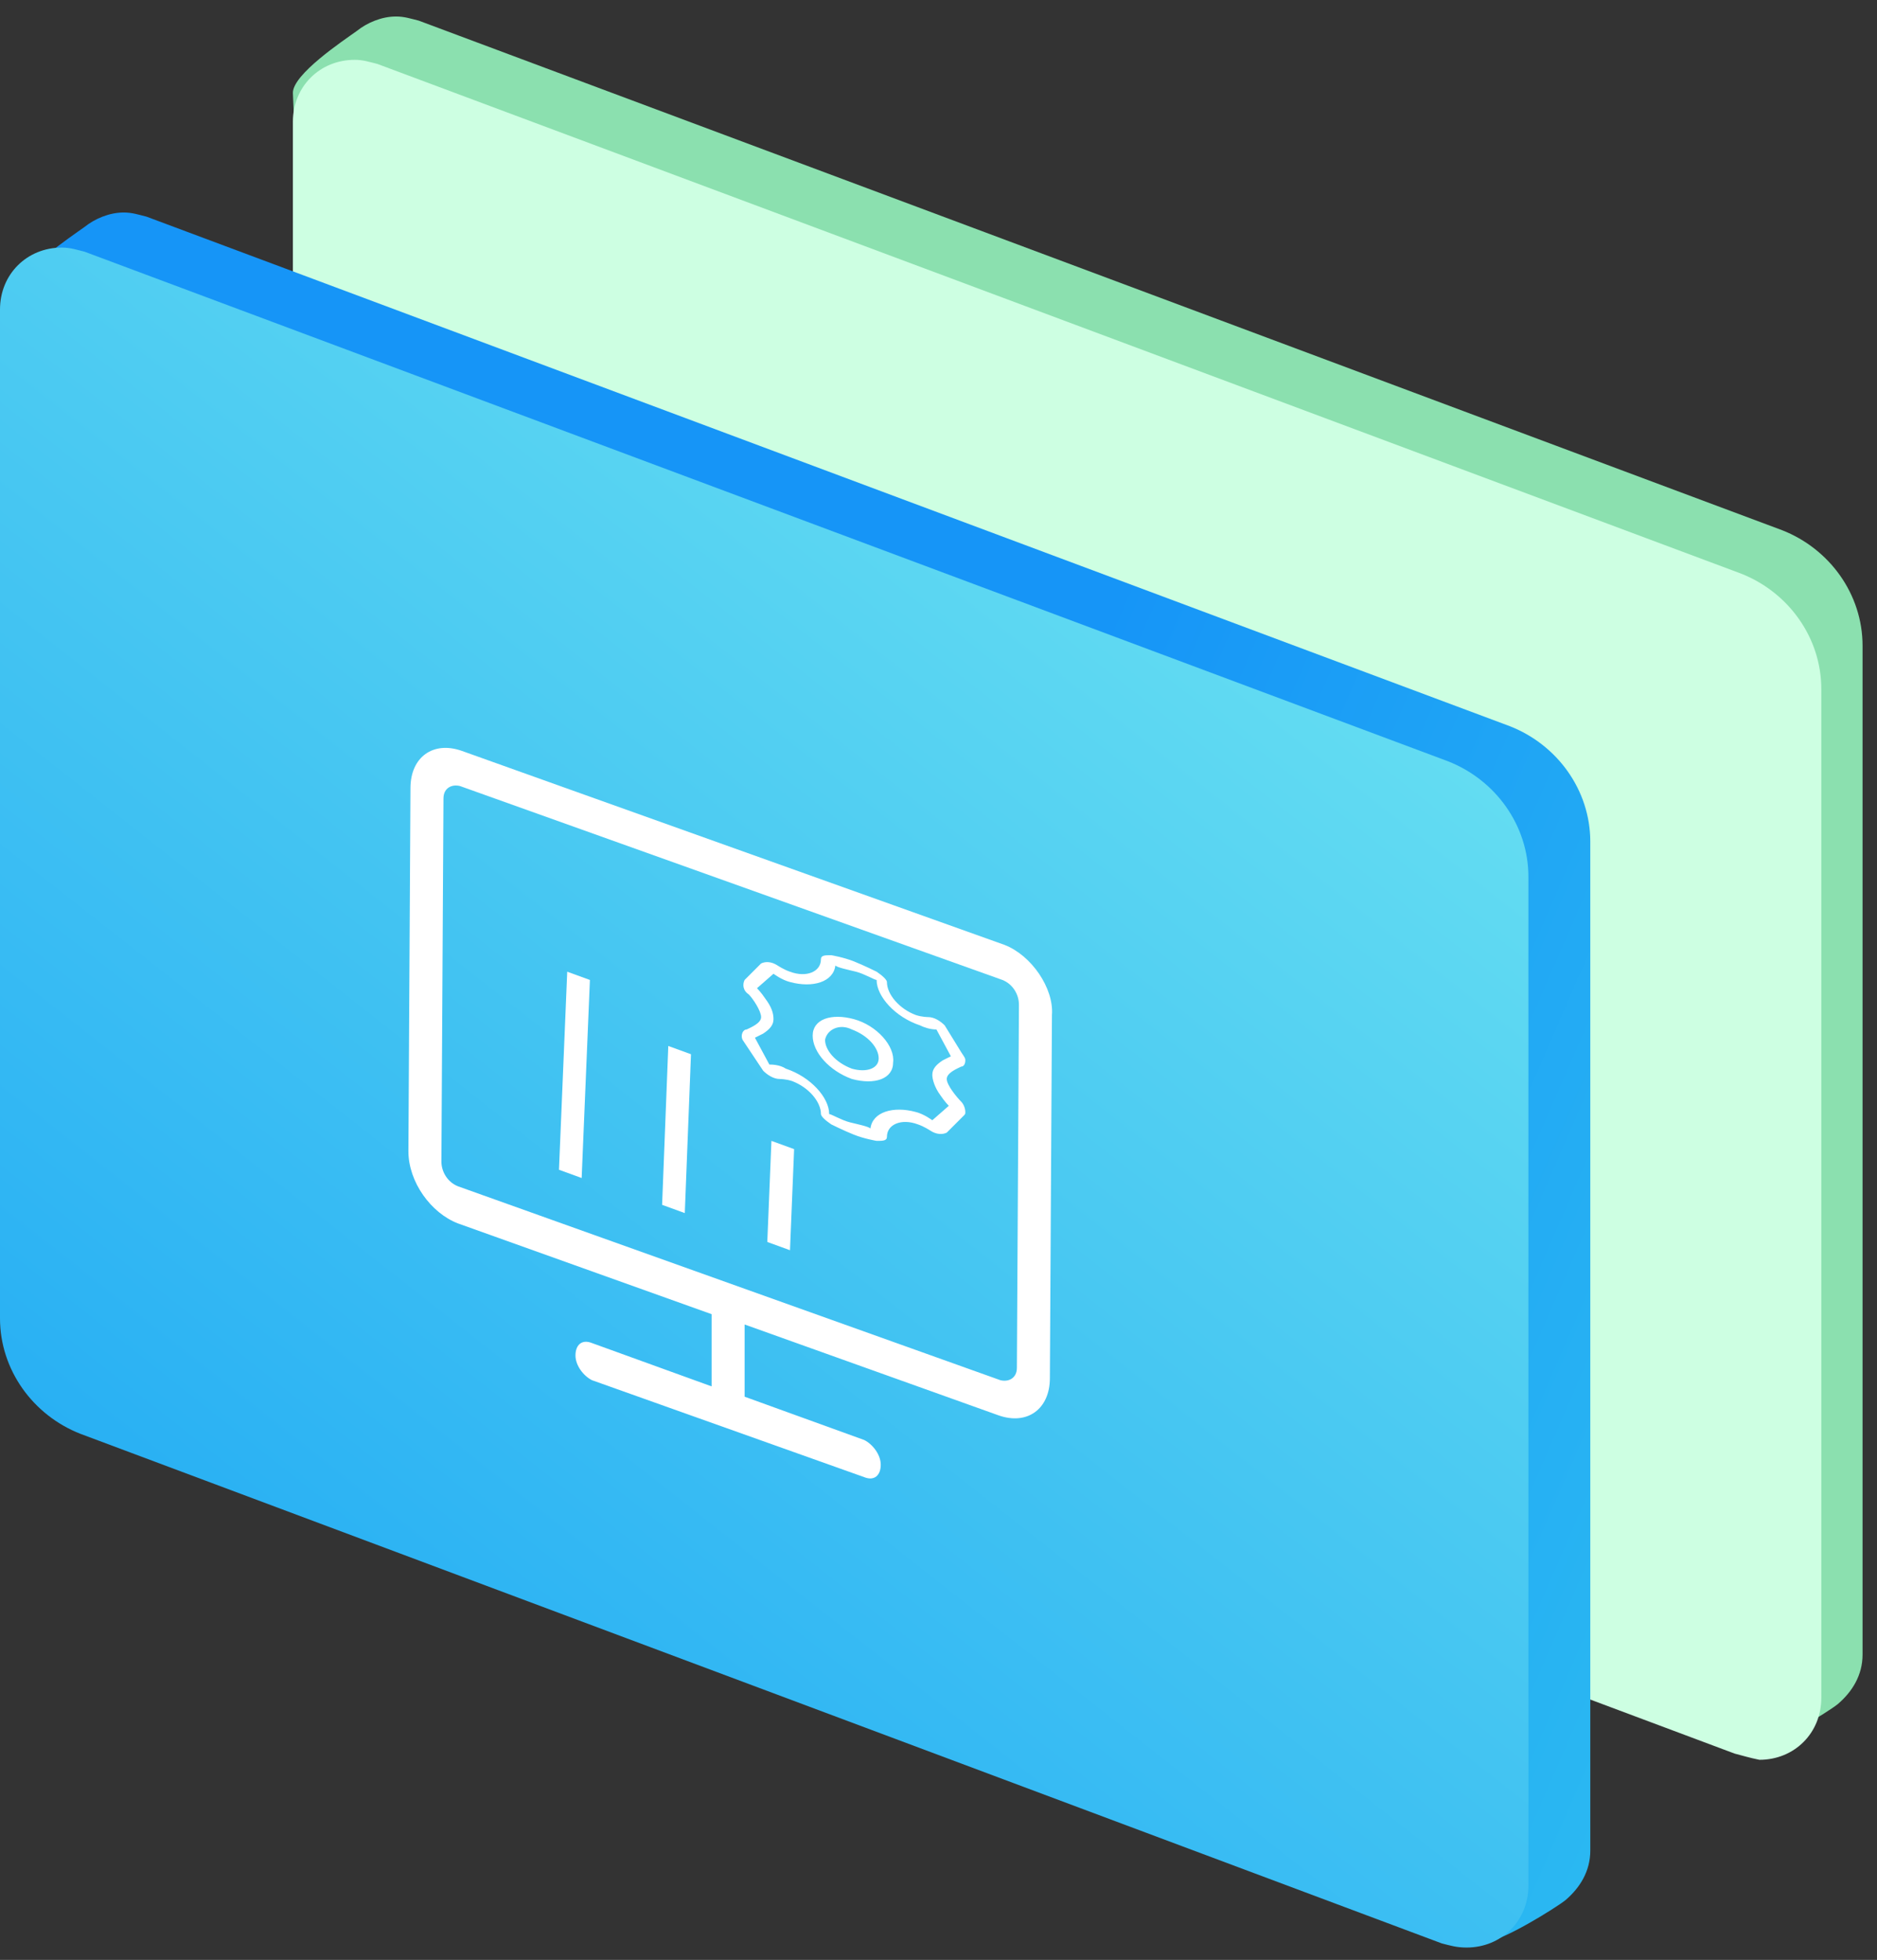
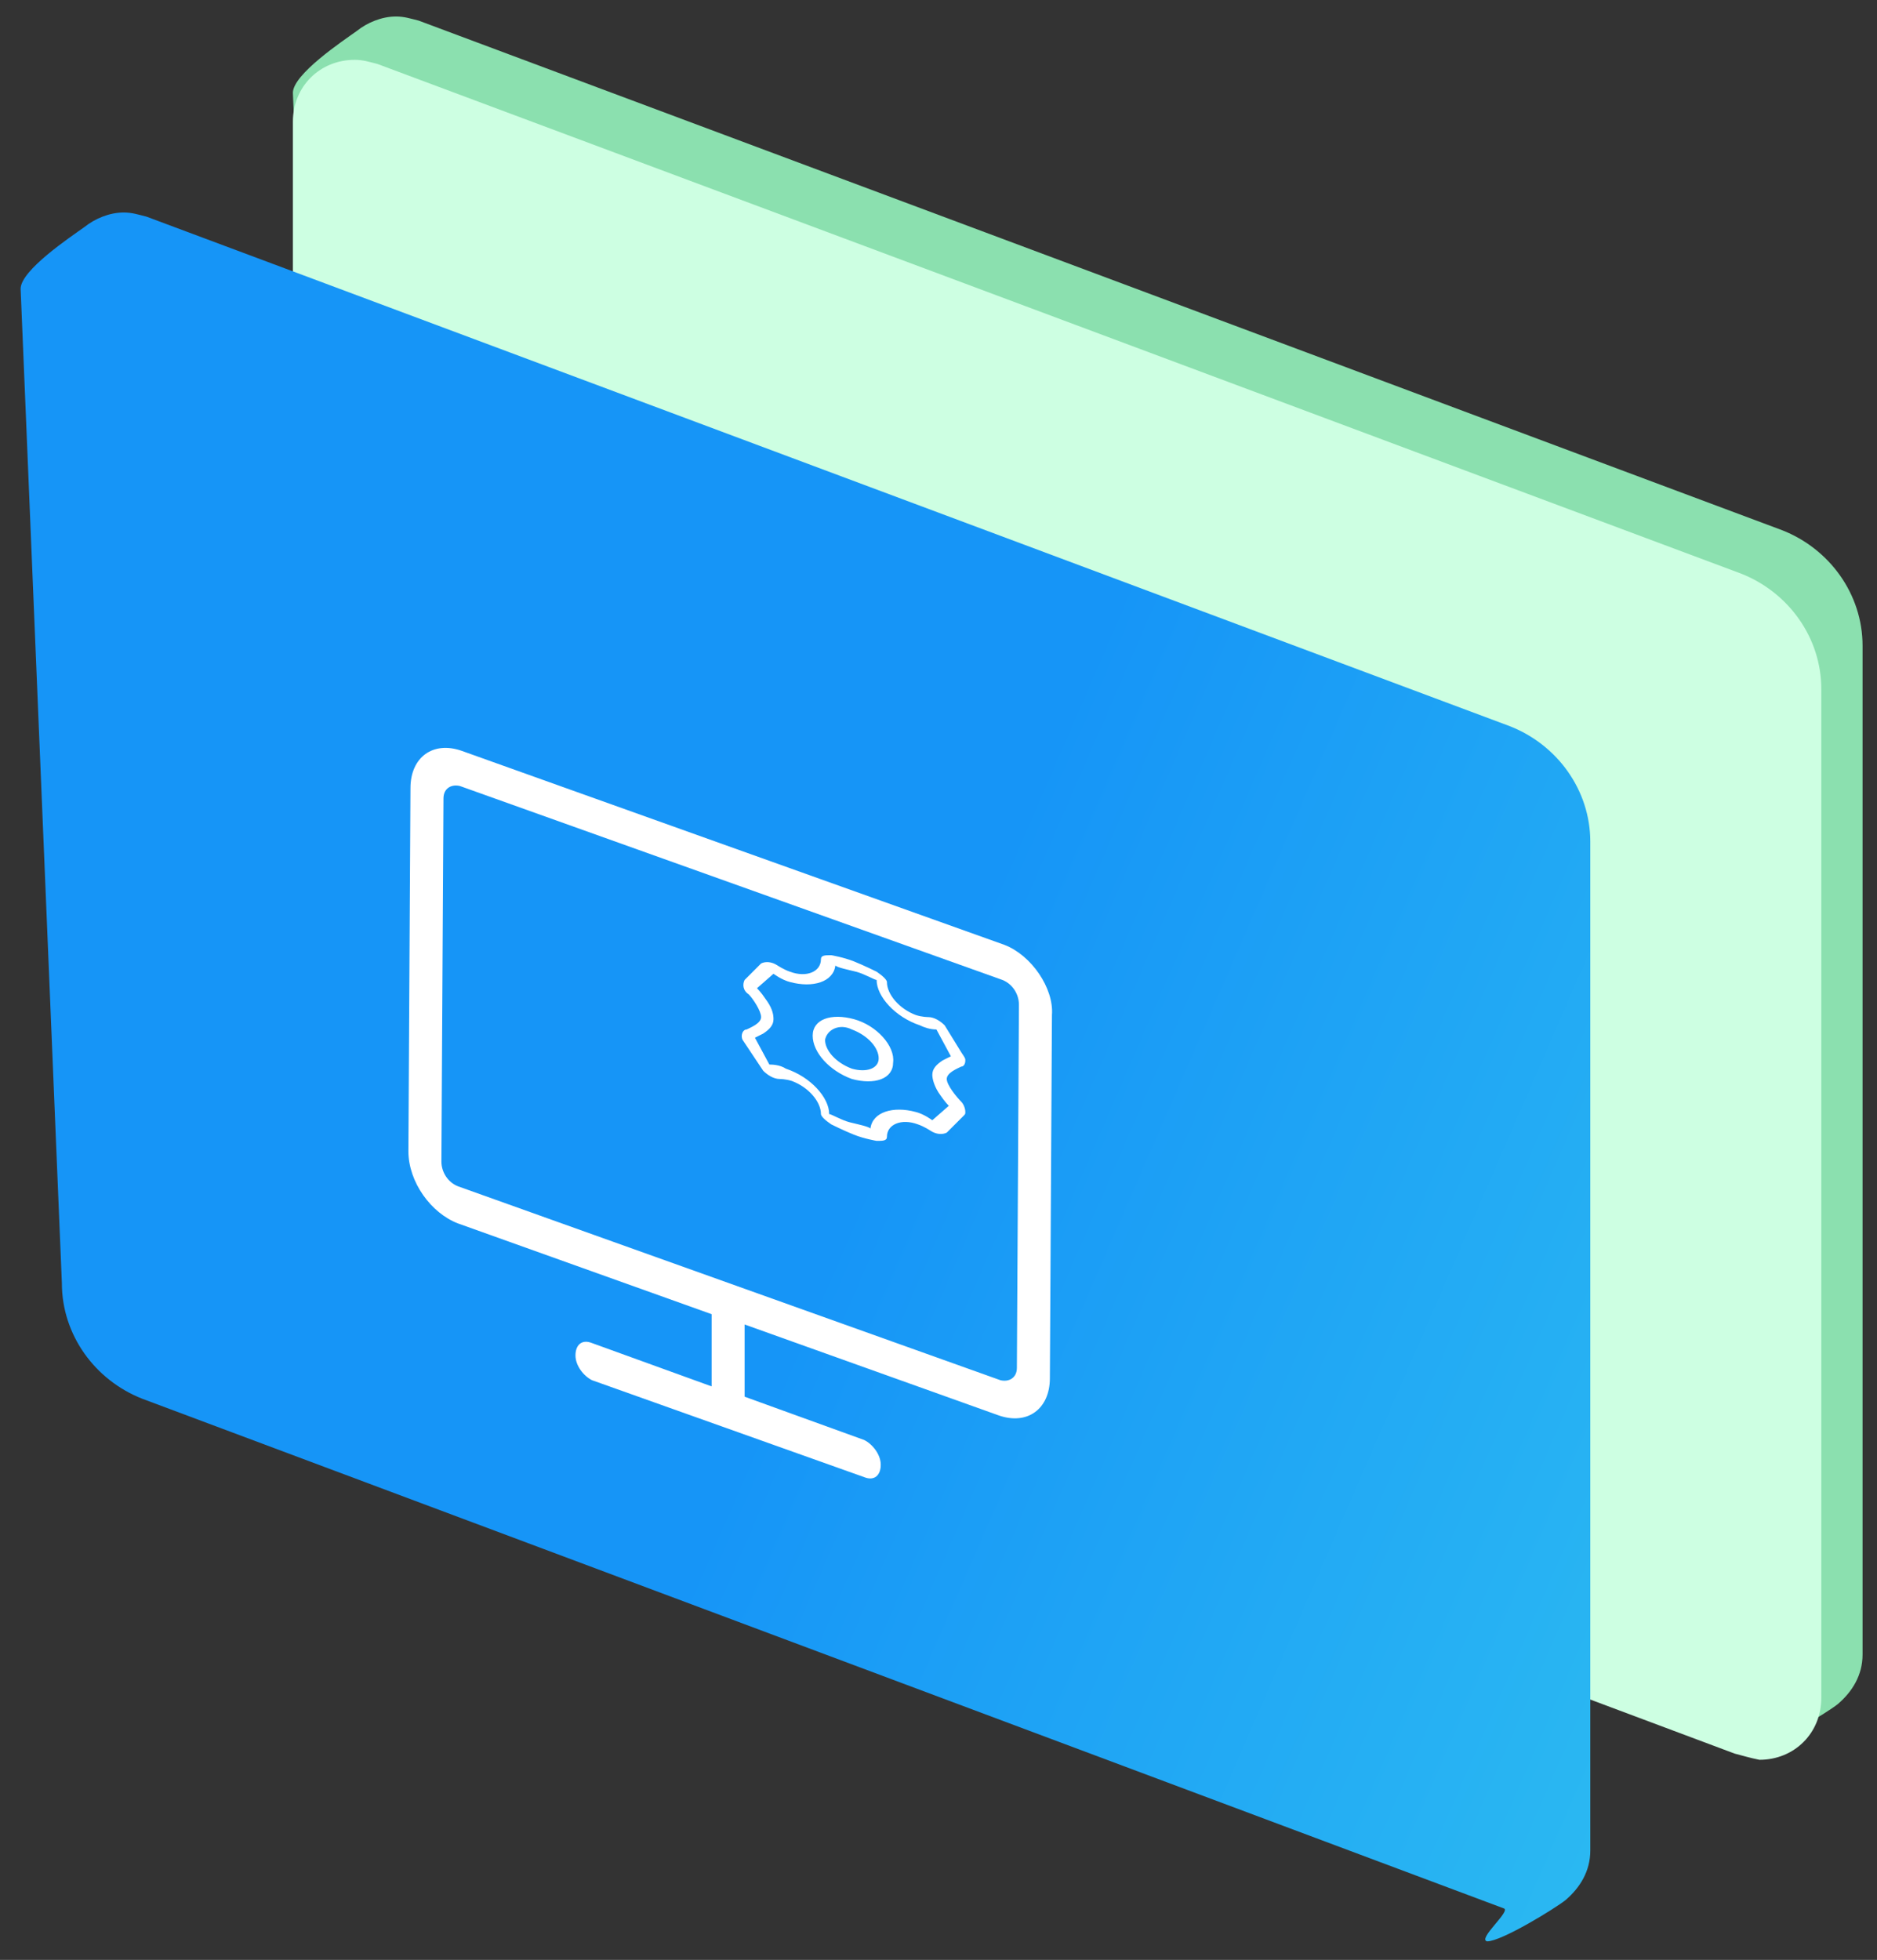
<svg xmlns="http://www.w3.org/2000/svg" version="1.1" x="0px" y="0px" viewBox="0 0 91 95" style="enable-background:new 0 0 91 95;" xml:space="preserve">
  <rect x="0" y="0" width="91" height="95" fill="#333333" stroke="none" />
  <style type="text/css">
	.st0{fill:#8BE0AF;}
	.st1{fill:#CDFFE2;}
	.st2{fill:url(#Fill-26-Copy-4_5_);}
	.st3{fill:url(#Fill-26-Copy-4_6_);}
	.st4{display:none;}
	.st5{display:inline;}
	.st6{fill:#FFFFFF;}
	.st7{display:inline;fill:#FFFFFF;}
	.st8{display:none;fill:#FFFFFF;}
</style>
  <g id="图层_1">
    <g id="蒙古文在线教学云平台_1_">
      <g id="蒙古文在线云输入法_1_">
        <path id="Fill-26-Copy-4_4_" class="st0" d="M86.1,83l-66-24.7c-2.3-0.9-3.9-3.1-3.9-5.6l-2-48.2c0-0.9,2.4-2.5,3.1-3     c0.5-0.4,1.2-0.7,1.9-0.7c0.4,0,0.7,0.1,1.1,0.2l66.1,24.7c2.3,0.9,3.9,3.1,3.9,5.6v48.9c0,1-0.5,1.8-1.2,2.4     c-0.5,0.4-3.1,2-3.8,2C84.8,84.5,86.5,83.1,86.1,83z" />
        <path id="Fill-26-Copy-4_3_" class="st1" d="M84.1,85l-66-24.7c-2.3-0.9-3.9-3.1-3.9-5.6V5.9c0-1.7,1.3-3,3-3     c0.4,0,0.7,0.1,1.1,0.2l66.1,24.7c2.3,0.9,3.9,3.1,3.9,5.6v48.9c0,1.7-1.3,3-3,3C84.8,85.2,84.5,85.1,84.1,85z" />
        <linearGradient id="Fill-26-Copy-4_5_" gradientUnits="userSpaceOnUse" x1="-48577.98" y1="198.543" x2="-48576.621" y2="197.892" gradientTransform="matrix(76 0 0 -83.676 3691951 16656.674)">
          <stop offset="0" style="stop-color:#1695F7" />
          <stop offset="1" style="stop-color:#48EBEA" />
        </linearGradient>
        <path id="Fill-26-Copy-4_2_" class="st2" d="M72.9,92.5l-66-24.7C4.6,66.9,3,64.7,3,62.2L1,14c0-0.9,2.4-2.5,3.1-3     c0.5-0.4,1.2-0.7,1.9-0.7c0.4,0,0.7,0.1,1.1,0.2l66.1,24.7c2.3,0.9,3.9,3.1,3.9,5.6v48.9c0,1-0.5,1.8-1.2,2.4     c-0.5,0.4-3.1,2-3.8,2C71.6,94,73.3,92.6,72.9,92.5z" />
        <linearGradient id="Fill-26-Copy-4_6_" gradientUnits="userSpaceOnUse" x1="-48559.812" y1="196.056" x2="-48560.59" y2="194.968" gradientTransform="matrix(74 0 0 -82.352 3593498 16144.688)">
          <stop offset="0" style="stop-color:#80F2F1" />
          <stop offset="1" style="stop-color:#26AEF3" />
        </linearGradient>
-         <path id="Fill-26-Copy-4_1_" class="st3" d="M69.9,94.2l-66-24.7C1.6,68.6,0,66.4,0,63.9V15c0-1.7,1.3-3,3-3     c0.4,0,0.7,0.1,1.1,0.2l66.1,24.7c2.3,0.9,3.9,3.1,3.9,5.6v48.9c0,1.7-1.3,3-3,3C70.6,94.4,70.3,94.3,69.9,94.2z" />
      </g>
    </g>
    <g id="内容管理" class="st4">
      <g id="图层_3_1_" class="st5">
        <path class="st6" d="M31.9,36v2.1l-9.7-3.3c-1.4-0.5-2.5,0.1-2.5,1.4L19.6,58c0,1.3,1,2.5,2.4,3.1l24.2,8.2     c1.4,0.5,2.5-0.1,2.5-1.4v-6.5l2.5,0.8v6.5c-0.1,2.4-2.2,3.6-4.9,2.7l0,0l-24.2-8.2c-2.7-0.8-4.8-3.6-4.8-6l0,0l0.1-21.7     c0.1-2.4,2.2-3.6,4.9-2.7L31.9,36z M47.7,44.4c0.5-0.2,1.3,0,1.8,0.6s0.4,1.3,0,1.5L26.9,59c-0.5,0.2-1.3,0-1.8-0.6     s-0.4-1.3,0-1.5l0,0L47.7,44.4L47.7,44.4z" />
      </g>
    </g>
  </g>
  <g id="内容管理_1_" class="st4">
    <path class="st7" d="M47.2,50.4l-2.6-0.9l0-3c0-1.5-1.3-3.2-2.9-3.8l-18.1-6.4c-1.6-0.6-2.9,0.2-2.9,1.7l0,19.3   c0,1.5,1.3,3.2,2.9,3.8l2.6,0.9l0-1.9l-2.6-0.9C23,59,22.5,58.5,22.5,58l0-19.3c0-0.5,0.5-0.7,1.1-0.5l18.1,6.4   c0.6,0.2,1.1,0.8,1.1,1.2l0,3L29.1,44c-1.6-0.6-2.9,0.2-2.9,1.7l0,19.3c0,1.5,1.3,3.2,2.9,3.8l18.1,6.4c1.6,0.6,2.9-0.2,2.9-1.7   l0-19.3C50.2,52.7,48.9,51,47.2,50.4L47.2,50.4z M48.3,62.9l0,9.9c0,0.5-0.5,0.7-1.1,0.5l-18.1-6.4c-0.6-0.2-1.1-0.8-1.1-1.2   l0-19.3c0-0.5,0.5-0.7,1.1-0.5l18.1,6.4c0.6,0.2,1.1,0.8,1.1,1.2L48.3,62.9z" />
    <path class="st7" d="M30.8,52.2l11.1,3.9c0.5,0.2,0.9-0.1,0.9-0.6c0-0.5-0.4-1.1-0.9-1.3l-11.1-3.9c-0.5-0.2-0.9,0.1-0.9,0.6   C29.9,51.4,30.3,52,30.8,52.2z M45.6,61.2L30.8,56c-0.5-0.2-0.9,0.1-0.9,0.6c0,0.5,0.4,1.1,0.9,1.3l14.8,5.2   c0.5,0.2,0.9-0.1,0.9-0.6C46.5,61.9,46.1,61.4,45.6,61.2z M45.6,66.9l-14.8-5.2c-0.5-0.2-0.9,0.1-0.9,0.6c0,0.5,0.4,1.1,0.9,1.3   l14.8,5.2c0.5,0.2,0.9-0.1,0.9-0.6C46.5,67.7,46.1,67.1,45.6,66.9L45.6,66.9z" />
  </g>
  <g id="图层_5">
    <g id="图层_3">
      <path class="st8" d="M35.8,48.3l0,4.4c0,0.2,0.2,0.4,0.4,0.5c0.2,0.1,0.4,0,0.4-0.2l0-4.4c0-0.2-0.2-0.4-0.4-0.5    C36,48,35.8,48.1,35.8,48.3z M34,53.5l0-5.8c0-0.2-0.2-0.4-0.4-0.5c-0.2-0.1-0.4,0-0.4,0.2l0,5.8c0,0.2,0.2,0.4,0.4,0.5    C33.8,53.8,34,53.7,34,53.5z M31.5,52.5l0-5.8c0-0.2-0.2-0.4-0.4-0.5c-0.2-0.1-0.4,0-0.4,0.2l0,5.8c0,0.2,0.2,0.4,0.4,0.5    C31.3,52.8,31.4,52.7,31.5,52.5L31.5,52.5z" />
      <path class="st8" d="M39.2,56.2l0-1l1.3,0.5c0.7,0.3,1.2,0,1.2-0.7l0-7.2c0-0.6-0.5-1.4-1.2-1.6l-8.7-3.4c-0.7-0.3-1.2,0-1.2,0.7    l0,1l0.9,0.3l0-1c0-0.2,0.2-0.4,0.4-0.3l8.7,3.4c0.2,0.1,0.4,0.3,0.4,0.6l0,7.2c0,0.2-0.2,0.4-0.4,0.3l-1.3-0.5l0-5.4    c0-0.6-0.5-1.4-1.2-1.6l-8.7-3.4c-0.7-0.3-1.2,0-1.2,0.7l0,7.2c0,0.6,0.5,1.4,1.2,1.6l8.7,3.4C38.6,57.1,39.2,56.8,39.2,56.2    L39.2,56.2z M33.7,54.5l-4.5-1.8c-0.2-0.1-0.4-0.3-0.4-0.6l0-7.2c0-0.2,0.2-0.4,0.4-0.3l8.7,3.4c0.2,0.1,0.4,0.3,0.4,0.6l0,7.2    c0,0.2-0.2,0.4-0.4,0.3L33.7,54.5z" />
    </g>
    <g id="图层_4" class="st4">
      <path class="st7" d="M46.2,47.4c0.5,0.2,0.9,0.8,0.9,1.3c0,0,0,0,0,0l0,15.7c0,0.5-0.4,0.8-0.9,0.6l-20.8-8.4    c-0.5-0.2-0.9-0.8-0.9-1.3l0-15.7c0-0.5,0.4-0.8,0.9-0.6L46.2,47.4 M46.3,46.3l-20.8-8.4c-1.1-0.4-1.9,0.1-1.9,1.2l0,15.7    c0,1.1,0.9,2.3,1.9,2.8L46.2,66c1.1,0.4,1.9-0.1,1.9-1.2l0-15.7C48.2,48,47.3,46.7,46.3,46.3z" />
-       <path class="st7" d="M47.6,61.6L24,52l0,1.1l23.6,9.5L47.6,61.6z M40.6,67.4L31,63.5c-0.3-0.1-0.5,0-0.5,0.3    c0,0.3,0.2,0.6,0.5,0.7l9.6,3.9c0.3,0.1,0.5,0,0.5-0.3C41.1,67.9,40.9,67.5,40.6,67.4z" />
      <path class="st7" d="M35.2,61.2l-1-0.4l0,4.5l1,0.4L35.2,61.2z M37.5,62.1l-1-0.4l0,4.5l1,0.4L37.5,62.1z" />
    </g>
    <g id="图层_6" class="st4">
      <path class="st7" d="M29.7,45.6l2.9,1.9c0,0,0.1,0,0.1,0.1c0.2,0.1,0.4,0,0.4-0.2c0.1-0.2-0.1-0.5-0.3-0.6l-2.9-1.9    c-0.2-0.1-0.5-0.1-0.5,0.1C29.4,45.1,29.5,45.4,29.7,45.6L29.7,45.6L29.7,45.6z M29.7,49.9l2.9,1.9c0,0,0.1,0,0.1,0.1    c0.2,0.1,0.4,0,0.4-0.2c0.1-0.2-0.1-0.5-0.3-0.6l-2.9-1.9c-0.2-0.1-0.5-0.1-0.5,0.1C29.4,49.5,29.5,49.7,29.7,49.9L29.7,49.9    L29.7,49.9z M29.7,47.7l2.9,1.9c0,0,0.1,0,0.1,0.1c0.2,0.1,0.4,0,0.4-0.2c0.1-0.2-0.1-0.5-0.3-0.6L29.9,47    c-0.2-0.1-0.5-0.1-0.5,0.1C29.4,47.3,29.5,47.6,29.7,47.7L29.7,47.7L29.7,47.7z M35.7,50.4c0,0.2,0.2,0.4,0.4,0.5c0,0,0.1,0,0.1,0    l2.9,0.3c0.2,0,0.4-0.2,0.3-0.4c-0.1-0.3-0.3-0.5-0.5-0.5L36,50C35.8,50,35.6,50.1,35.7,50.4L35.7,50.4L35.7,50.4z M36.4,55.2    l-1.6-0.1l0-9.5l5.4,0.5l0,5.8c0,0,0.1,0,0.1,0c0.2,0.1,0.5,0.2,0.7,0.3l0-6.4c0-0.1-0.1-0.3-0.2-0.4c-0.1-0.1-0.2-0.2-0.4-0.2    l-6.1-0.5l-6.1-3.9c-0.1-0.1-0.3-0.1-0.4-0.1c-0.1,0-0.2,0.1-0.2,0.3l0,10.4c0,0.2,0.1,0.4,0.3,0.5l6.2,4c0,0,0.1,0,0.1,0.1    c0,0,0.1,0,0.1,0l2,0.2C36.5,55.8,36.4,55.5,36.4,55.2L36.4,55.2L36.4,55.2z M34,54.8l-5.4-3.5l0-9.5l5.4,3.5L34,54.8L34,54.8    L34,54.8z M36.1,48.7c0,0,0.1,0,0.1,0l2.9,0.3c0.2,0,0.4-0.2,0.3-0.4c-0.1-0.3-0.3-0.5-0.5-0.5L36,47.8c-0.2,0-0.4,0.2-0.3,0.4    C35.7,48.4,35.9,48.6,36.1,48.7L36.1,48.7L36.1,48.7z M41.1,54.4c0,0,0-0.1,0-0.1c0,0-0.1-0.1-0.1-0.1l-0.2-0.1    c-0.1,0-0.2-0.2-0.2-0.3l-0.1-0.4c0-0.1,0-0.2,0-0.3l0.2-0.1c0,0,0-0.1,0-0.1c0,0,0-0.1,0-0.1l-0.3-0.4c0,0-0.1-0.1-0.1-0.1    c0,0-0.1,0-0.1,0l-0.2,0.1c-0.1,0-0.2,0-0.3-0.1l-0.3-0.2C39.1,52,39,51.9,39,51.8l0-0.3c0,0,0-0.1,0-0.1c0,0-0.1-0.1-0.1-0.1    l-0.4-0.2c0,0-0.1,0-0.1,0c0,0,0,0.1,0,0.1l0,0.3c0,0.1-0.1,0.2-0.2,0.2l-0.3,0c-0.1,0-0.2-0.1-0.3-0.2l-0.2-0.2    c0,0-0.1-0.1-0.1-0.1c0,0-0.1,0-0.1,0l-0.3,0.2c0,0,0,0.1,0,0.1c0,0,0,0.1,0,0.1l0.2,0.2c0.1,0.1,0.1,0.2,0,0.3l-0.1,0.3    c0,0.1-0.1,0.1-0.2,0.1l-0.2-0.1c0,0-0.1,0-0.1,0c0,0,0,0.1,0,0.1l0,0.4c0,0,0,0.1,0,0.1c0,0,0.1,0.1,0.1,0.1l0.2,0.1    c0.1,0,0.2,0.2,0.2,0.3L37,54c0,0.1,0,0.2,0,0.3l-0.2,0.1c0,0,0,0.1,0,0.1c0,0,0,0.1,0,0.1l0.3,0.4c0,0,0.1,0.1,0.1,0.1    c0,0,0.1,0,0.1,0l0.2-0.1c0.1,0,0.2,0,0.3,0.1l0.3,0.2c0.1,0.1,0.2,0.2,0.2,0.3l0,0.3c0,0,0,0.1,0,0.1c0,0,0.1,0.1,0.1,0.1    l0.4,0.2c0,0,0.1,0,0.1,0c0,0,0-0.1,0-0.1l0-0.3c0-0.1,0.1-0.2,0.2-0.2l0.3,0c0.1,0,0.2,0.1,0.3,0.2l0.2,0.2c0,0,0.1,0.1,0.1,0.1    c0,0,0.1,0,0.1,0l0.3-0.2c0,0,0-0.1,0-0.1c0,0,0-0.1,0-0.1l-0.2-0.2c-0.1-0.1-0.1-0.2,0-0.3l0.1-0.3c0-0.1,0.1-0.1,0.2-0.1    l0.2,0.1c0,0,0.1,0,0.1,0c0,0,0-0.1,0-0.1L41.1,54.4L41.1,54.4L41.1,54.4L41.1,54.4z M39.6,54.1c0,0.5-0.4,0.8-0.9,0.6    s-0.9-0.8-0.9-1.3c0-0.5,0.4-0.8,0.9-0.6C39.2,52.9,39.6,53.5,39.6,54.1L39.6,54.1z" />
    </g>
    <g id="图层_7">
      <path class="st6" d="M48.7,45.8l-26.3-9.4c-1.4-0.5-2.5,0.3-2.5,1.8l-0.1,17.6c0,1.5,1.1,3,2.4,3.5l12.3,4.4l0,3.5l-5.8-2.1    c-0.5-0.2-0.8,0.1-0.8,0.6c0,0.5,0.4,1,0.8,1.2l13.2,4.7c0.5,0.2,0.8-0.1,0.8-0.6c0-0.5-0.4-1-0.8-1.2l-5.8-2.1l0-3.5l12.3,4.4    c1.4,0.5,2.5-0.3,2.5-1.8l0.1-17.6C51.1,47.9,50,46.3,48.7,45.8L48.7,45.8z M49.3,66.3c0,0.5-0.4,0.7-0.8,0.6l-26.3-9.4    c-0.5-0.2-0.8-0.7-0.8-1.2l0.1-17.6c0-0.5,0.4-0.7,0.8-0.6l26.3,9.4c0.5,0.2,0.8,0.7,0.8,1.2L49.3,66.3z" />
    </g>
    <g id="图层_8" class="st4">
      <path class="st7" d="M41.2,47.2c-0.2-0.2-0.5-0.4-0.8-0.5l-7.6-2.7c-0.6-0.2-1.1,0-1.2,0.4c0,0,0,0,0,0l0,1.1l-1-0.4    c-0.6-0.2-1.1,0-1.2,0.4c0,0,0,0,0,0l0,1l-1-0.4c-0.6-0.2-1.1,0-1.2,0.4l-0.4,9.7c0,0.5,0.5,1,1.1,1.2c0,0,0,0,0,0l10.9,3.9    c0.6,0.2,1.1,0,1.2-0.4c0,0,0,0,0,0l0-1l1,0.4c0.6,0.2,1.1,0,1.2-0.4c0,0,0,0,0,0l0-1.1l1,0.4c0.6,0.2,1.1,0,1.2-0.4c0,0,0,0,0,0    l0.3-7.6L41.2,47.2z M38.6,56.4l-0.2,3.8l-10.2-3.7l0.4-9.2l7.1,2.6l3,3.4L38.6,56.4z M40.7,57.2l-0.1,2L40,58.9l0.2-5.5l-3.5-3.9    c-0.2-0.2-0.5-0.4-0.8-0.5l-5.1-1.8l0-0.8l7.1,2.6l3,3.4L40.7,57.2z M42.9,58l-0.7-0.2l0.2-5.4l-3.5-4c-0.2-0.2-0.5-0.4-0.8-0.5    L33.1,46l0-0.9l7.1,2.6l3,3.3L42.9,58z" />
      <path class="st7" d="M32.9,50.9l-1.5,0.6l-0.7,0.3l-0.2,0.1l0.2,0.2l0.7,0.8l0.1,0.1l1-0.4l-0.1,3.3l1.5,0.5l0.1-3.3l0.9,1.1    l1.1-0.4l-2.6-3L32.9,50.9z" />
    </g>
    <g id="图层_9" class="st4">
      <path class="st7" d="M43.6,63.8l-17-5.8c-1.4-0.5-2.5-1.7-2.5-2.7L24.6,43c0-1,1.2-1.4,2.7-1l16.9,5.8c1.4,0.5,2.6,1.7,2.6,2.7    l-0.5,12.3C46.1,63.9,45,64.3,43.6,63.8L43.6,63.8z M45.6,50.2c0-0.6-0.7-1.4-1.5-1.7l-16.9-5.8c-0.9-0.3-1.6,0-1.6,0.6l-0.5,12.3    c0,0.6,0.6,1.3,1.4,1.6l17,5.8c0.8,0.3,1.5,0,1.5-0.6C45.1,62.5,45.6,50.2,45.6,50.2z M42.5,60.8l-4.7-1.6    c-0.3-0.1-0.5-0.3-0.5-0.5s0.2-0.3,0.5-0.2l4.7,1.6c0.3,0.1,0.5,0.3,0.5,0.5C43,60.9,42.8,60.9,42.5,60.8L42.5,60.8z M42.5,58.8    l-4.7-1.6c-0.3-0.1-0.5-0.3-0.5-0.5s0.2-0.3,0.5-0.2l4.7,1.6c0.3,0.1,0.5,0.3,0.5,0.5S42.8,58.9,42.5,58.8L42.5,58.8z M42.6,56.8    l-4.7-1.6c-0.3-0.1-0.5-0.3-0.5-0.5c0-0.2,0.2-0.3,0.5-0.2l4.7,1.6c0.3,0.1,0.5,0.3,0.5,0.5S42.9,56.9,42.6,56.8L42.6,56.8z     M41.1,54l-11.4-3.9c-1.2-0.4-2.1-1.4-2-2.2l0.1-1.8c0-0.8,1-1.1,2.1-0.7l11.4,3.9c1.1,0.4,2.1,1.4,2,2.2l-0.1,1.8    C43.3,54,42.3,54.4,41.1,54z M42.3,51.1c0-0.4-0.4-0.9-1-1.1l-11.4-3.9c-0.6-0.2-1.1,0-1.1,0.4l-0.1,1.8c0,0.4,0.4,0.9,1,1.1    l11.4,3.9c0.6,0.2,1.1,0,1.1-0.4C42.2,52.9,42.3,51.1,42.3,51.1z M28.9,51.4l4.8,1.6c0.7,0.2,1.3,0.8,1.2,1.3l-0.1,3    c0,0.5-0.6,0.7-1.3,0.5l-4.8-1.6c-0.7-0.2-1.3-0.8-1.2-1.3c0,0,0,0,0,0l0.1-3C27.6,51.4,28.2,51.2,28.9,51.4z M28.5,55.2    c0,0.1,0.1,0.2,0.2,0.2l4.8,1.6c0.1,0,0.2,0,0.2-0.1l0.1-3c0-0.1-0.1-0.2-0.2-0.2l-4.8-1.6c-0.1,0-0.2,0-0.2,0.1L28.5,55.2    L28.5,55.2z" />
    </g>
    <g id="图层_10">
	</g>
    <g id="图层_11">
      <path class="st8" d="M48.7,58.2l-0.3,8.1c0,0.8-0.5,1.2-0.9,1.3c-0.9,0.3-2.1-0.2-2.2-0.3l-22.4-7.6c-2-0.7-2.7-2.2-2.9-3    l0.6-14.3c0.1-1.5,1.8-1.5,2.8-1.3l7.2,2.4l-0.1,1.3l-7-2.4c0,0-1.2-0.2-1.2,0.6l-0.6,14.2c0,0.1,0.2,0.9,1.3,1.2l22.5,7.7    c0.3,0.1,0.7,0.3,1,0.2c0.2-0.1,0.3-0.2,0.3-0.5l0.3-8.1L48.7,58.2z" />
-       <path class="st6" d="M27.1,56.7l0.4-9.6l1.1,0.4l-0.4,9.6L27.1,56.7z M32.1,58.4l0.3-7.7l1.1,0.4l-0.3,7.7L32.1,58.4z M37.2,60.2    l0.2-4.9l1.1,0.4l-0.2,4.9L37.2,60.2z" />
      <path class="st6" d="M46.8,51.4c0,0.2-0.1,0.3-0.2,0.3c-0.2,0.1-0.7,0.3-0.7,0.6s0.5,0.9,0.7,1.1c0.1,0.1,0.2,0.3,0.2,0.5    c0,0.1,0,0.1-0.1,0.2l0,0l-0.8,0.8l0,0c-0.2,0.1-0.5,0.1-0.8-0.1c0,0-0.3-0.2-0.6-0.3c-0.8-0.3-1.5,0-1.5,0.6l0,0    c0,0.2-0.2,0.2-0.5,0.2c0,0-0.6-0.1-1.1-0.3s-1.1-0.5-1.1-0.5c-0.3-0.2-0.5-0.4-0.5-0.5l0,0c0-0.6-0.6-1.3-1.4-1.6    c-0.3-0.1-0.6-0.1-0.6-0.1c-0.3,0-0.6-0.2-0.8-0.4l0,0L36,50.4l0,0c-0.1-0.2,0-0.5,0.2-0.5c0.2-0.1,0.7-0.3,0.7-0.6    c0-0.3-0.4-0.9-0.6-1.1C36,48,36,47.7,36.1,47.5l0,0l0.8-0.8l0,0c0.2-0.1,0.5-0.1,0.8,0.1c0,0,0.3,0.2,0.6,0.3    c0.8,0.3,1.5,0,1.5-0.6l0,0c0-0.2,0.2-0.2,0.5-0.2c0,0,0.6,0.1,1.1,0.3c0.5,0.2,1.1,0.5,1.1,0.5c0.3,0.2,0.5,0.4,0.5,0.5l0,0    c0,0.6,0.6,1.3,1.4,1.6c0.3,0.1,0.6,0.1,0.6,0.1c0.3,0,0.6,0.2,0.8,0.4l0,0l0.8,1.3l0,0C46.8,51.3,46.8,51.3,46.8,51.4L46.8,51.4z     M46.1,51.2C46.1,51.2,46.1,51.2,46.1,51.2L46.1,51.2l-0.7-1.3c-0.3,0-0.6-0.1-0.8-0.2c-1.2-0.4-2.1-1.4-2.1-2.2    c-0.1,0-0.6-0.3-1-0.4c-0.4-0.1-0.9-0.2-1-0.3c-0.1,0.8-1.1,1.1-2.2,0.8c-0.4-0.1-0.8-0.4-0.8-0.4l-0.8,0.7l0,0c0,0,0,0,0,0    c0,0,0.2,0.2,0.4,0.5c0.3,0.4,0.4,0.7,0.4,1c0,0.3-0.2,0.5-0.5,0.7c-0.2,0.1-0.4,0.2-0.4,0.2c0,0,0,0,0,0l0,0l0.7,1.3    c0.1,0,0.5,0,0.8,0.2c1.2,0.4,2.1,1.4,2.1,2.2c0.1,0,0.6,0.3,1,0.4c0.4,0.1,0.9,0.2,1,0.3c0.1-0.8,1.1-1.1,2.2-0.8    c0.4,0.1,0.8,0.4,0.8,0.4l0.8-0.7l0,0c0,0,0,0,0,0c0,0-0.2-0.2-0.4-0.5c-0.3-0.4-0.4-0.8-0.4-1c0-0.3,0.2-0.5,0.5-0.7    C45.9,51.3,46.1,51.2,46.1,51.2z M43.3,51.5c0,0.8-0.9,1.1-2,0.8c-1.1-0.4-1.9-1.3-1.9-2.1c0-0.8,0.9-1.1,2-0.8    S43.4,50.7,43.3,51.5z M40,50.4c0,0.5,0.5,1.1,1.3,1.4c0.7,0.2,1.3,0,1.3-0.5c0-0.5-0.5-1.1-1.3-1.4C40.7,49.6,40.1,49.9,40,50.4    L40,50.4z" />
    </g>
    <g id="图层_12">
	</g>
    <g id="图层_13">
      <path class="st8" d="M45.4,64.7l-19.7-7.2c-0.3-0.1-0.6-0.5-0.7-0.8c0-0.3,0.2-0.5,0.6-0.3l19.7,7.2c0.3,0.1,0.6,0.5,0.7,0.8    C46,64.7,45.7,64.8,45.4,64.7 M24.9,49c-0.2-0.1-0.4-0.2-0.5-0.4c-0.2-0.3-0.2-0.7,0-0.7l7.3-2.4c0.2-0.1,0.4,0,0.7,0.2l3.9,3.4    l7-2.3c0.3-0.1,0.6,0.1,0.9,0.4c0.2,0.3,0.2,0.7-0.1,0.7l-7.3,2.4c-0.2,0.1-0.4,0-0.7-0.2l-3.9-3.4l-7,2.3    C25.1,49.1,25,49.1,24.9,49" />
-       <path class="st8" d="M27.5,55c-0.4-0.2-0.7-0.7-0.7-1.1l0.1-2.7c0-0.4,0.4-0.6,0.8-0.5c0.4,0.2,0.7,0.7,0.7,1.1l-0.1,2.7    C28.2,55,27.9,55.2,27.5,55 M31.3,56.6c-0.4-0.2-0.7-0.7-0.7-1.1l0.1-4.2c0-0.4,0.4-0.6,0.8-0.5c0.4,0.2,0.7,0.7,0.7,1.1l-0.1,4.2    C32,56.5,31.7,56.8,31.3,56.6 M35.1,58.2c-0.4-0.2-0.7-0.7-0.7-1.1l0.2-5.4c0-0.4,0.4-0.6,0.8-0.5c0.4,0.2,0.7,0.7,0.7,1.1    l-0.2,5.4C35.9,58.1,35.5,58.3,35.1,58.2 M38.9,59.7c-0.4-0.2-0.7-0.7-0.7-1.1l0.2-5c0-0.4,0.4-0.6,0.8-0.5    c0.4,0.2,0.7,0.7,0.7,1.1l-0.2,5C39.7,59.7,39.3,59.9,38.9,59.7 M42.7,61.3c-0.4-0.2-0.7-0.7-0.7-1.1l0.3-8.1    c0-0.4,0.4-0.6,0.8-0.5c0.4,0.2,0.7,0.7,0.7,1.1l-0.3,8.1C43.5,61.2,43.1,61.5,42.7,61.3" />
    </g>
  </g>
</svg>